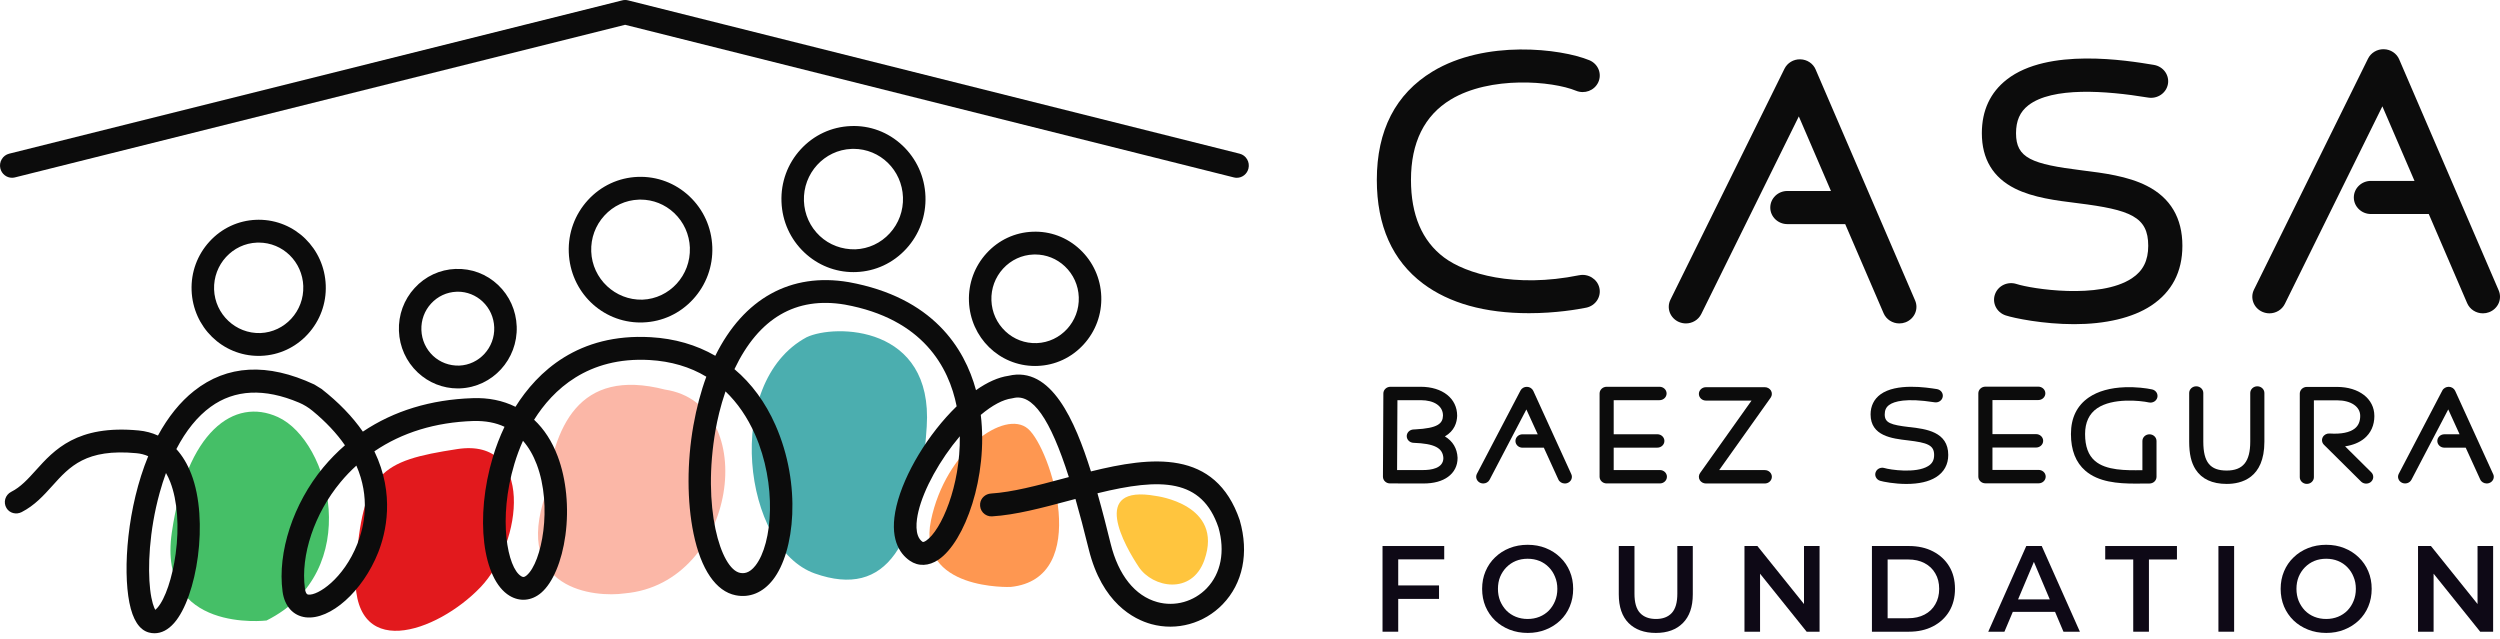
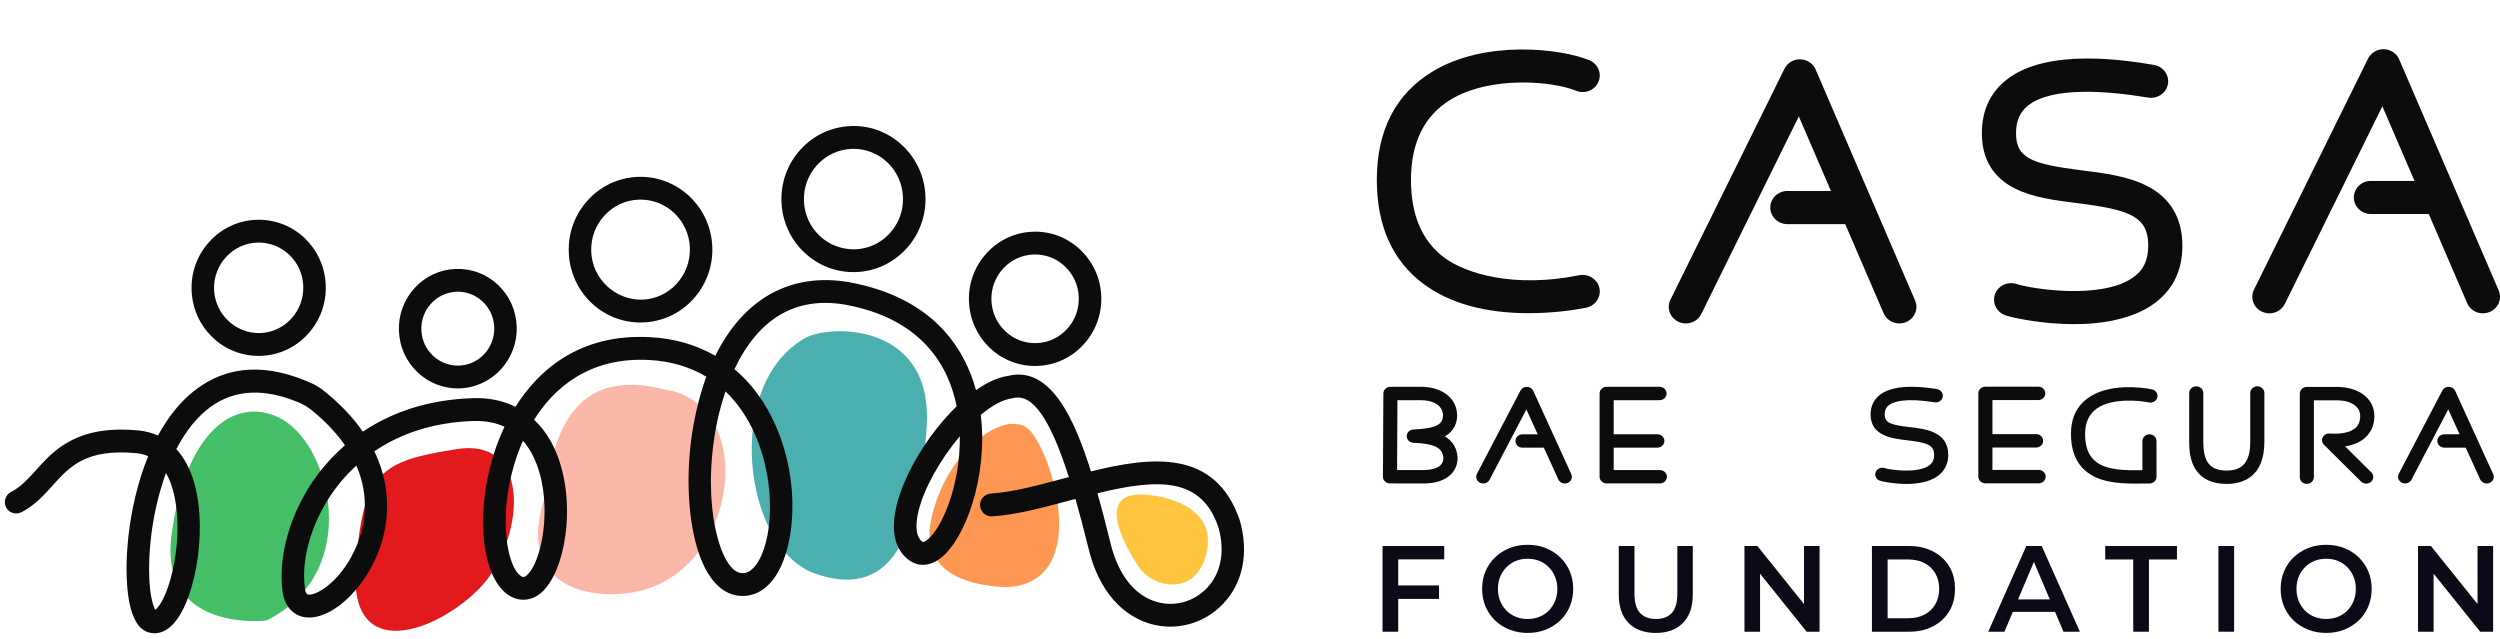
<svg xmlns="http://www.w3.org/2000/svg" fill="none" viewBox="0 0 180 46" height="46" width="180">
  <path fill="#0C0C0C" d="M113.699 19.817C109.036 20.759 105.543 19.715 103.969 18.535C102.39 17.351 101.59 15.474 101.59 12.953C101.59 10.265 102.552 8.318 104.451 7.169C107.299 5.445 111.768 5.83 113.471 6.532C114.088 6.786 114.789 6.524 115.07 5.935C115.207 5.646 115.22 5.322 115.107 5.022C114.991 4.715 114.745 4.465 114.435 4.337C112.369 3.488 106.938 2.851 103.148 5.147C100.482 6.761 99.131 9.387 99.131 12.953C99.131 16.25 100.252 18.764 102.464 20.422C104.348 21.833 106.912 22.55 110.086 22.55C112.032 22.55 113.615 22.272 114.206 22.153C114.535 22.086 114.827 21.888 115.002 21.609C115.171 21.341 115.225 21.027 115.153 20.721C115.006 20.091 114.355 19.685 113.701 19.818L113.699 19.817Z" />
  <path fill="#0C0C0C" d="M157.132 17.699C157.132 15.699 156.273 14.245 154.579 13.384C153.184 12.674 151.445 12.458 149.909 12.267C146.282 11.816 145.154 11.389 145.154 9.595C145.154 8.694 145.435 8.054 146.038 7.585C147.769 6.235 151.658 6.531 154.617 7.018L154.671 7.026C155.332 7.136 155.966 6.705 156.088 6.067C156.147 5.759 156.079 5.448 155.901 5.187C155.714 4.916 155.415 4.728 155.084 4.674L155.029 4.664C153.155 4.354 147.451 3.417 144.493 5.723C143.298 6.654 142.693 7.956 142.693 9.592C142.693 11.446 143.498 12.786 145.087 13.579C146.399 14.232 148.023 14.435 149.595 14.63C153.404 15.104 154.673 15.612 154.673 17.697C154.673 18.763 154.299 19.508 153.494 20.038C151.163 21.578 146.241 20.79 145.194 20.449C144.556 20.243 143.875 20.559 143.646 21.171C143.534 21.468 143.548 21.791 143.684 22.078C143.825 22.376 144.09 22.605 144.41 22.71C145.018 22.908 147.103 23.34 149.343 23.34C151.582 23.34 153.54 22.891 154.879 22.009C156.375 21.021 157.132 19.571 157.132 17.697V17.699Z" />
  <path fill="#0C0C0C" d="M130.727 5.002C130.54 4.568 130.106 4.281 129.619 4.271C129.133 4.259 128.689 4.529 128.483 4.948L120.272 21.577C120.13 21.865 120.112 22.189 120.221 22.49C120.335 22.799 120.576 23.052 120.885 23.184C121.049 23.253 121.218 23.287 121.385 23.287C121.844 23.287 122.281 23.036 122.492 22.608L129.515 8.381L131.829 13.751H128.689C128.01 13.751 127.46 14.287 127.46 14.944C127.46 15.6 128.012 16.136 128.689 16.136H132.855L135.619 22.553C135.811 22.999 136.257 23.287 136.754 23.287C136.904 23.287 137.054 23.26 137.195 23.207C137.509 23.089 137.763 22.848 137.891 22.545C138.016 22.251 138.014 21.928 137.888 21.634L130.725 5.004L130.727 5.002Z" />
  <path fill="#0C0C0C" d="M172.744 4.276C172.557 3.842 172.123 3.554 171.639 3.544C171.157 3.531 170.708 3.797 170.498 4.221L162.288 20.851C162.145 21.139 162.127 21.463 162.237 21.764C162.35 22.073 162.591 22.326 162.901 22.457C163.065 22.527 163.234 22.56 163.401 22.56C163.86 22.56 164.296 22.309 164.508 21.882L171.531 7.655L173.844 13.025H170.705C170.026 13.025 169.475 13.56 169.475 14.217C169.475 14.874 170.028 15.409 170.705 15.409H174.871L177.635 21.827C177.827 22.273 178.272 22.56 178.769 22.56C178.92 22.56 179.069 22.534 179.212 22.48C179.527 22.362 179.781 22.121 179.909 21.819C180.032 21.524 180.032 21.202 179.905 20.907L172.743 4.278L172.744 4.276Z" />
  <path fill="#0C0C0C" d="M104.033 31.421C104.723 31.022 104.9 30.421 104.915 29.944V29.931C104.915 28.687 103.859 27.849 102.287 27.848C101.89 27.848 101.446 27.848 100.995 27.848H100.11C99.831 27.848 99.602 28.064 99.602 28.328L99.572 34.322C99.572 34.455 99.63 34.585 99.733 34.676C99.826 34.759 99.949 34.806 100.08 34.806H100.154C100.464 34.806 101.669 34.811 102.313 34.811H102.484C103.233 34.811 103.833 34.648 104.266 34.327C104.71 33.999 104.945 33.532 104.945 32.979V32.959C104.915 32.289 104.604 31.767 104.035 31.422L104.033 31.421ZM102.481 33.846C102.054 33.846 101.159 33.845 100.59 33.843L100.615 28.812H100.982C101.436 28.812 101.884 28.812 102.284 28.812C103.277 28.812 103.894 29.241 103.895 29.921C103.877 30.488 103.541 30.834 101.879 30.917L101.766 30.922C101.494 30.937 101.282 31.15 101.285 31.407C101.289 31.665 101.504 31.873 101.774 31.883C103.281 31.938 103.884 32.247 103.923 32.985C103.915 33.732 103.017 33.843 102.479 33.843L102.481 33.846Z" />
  <path fill="#0C0C0C" d="M110.396 28.141C110.317 27.97 110.139 27.855 109.942 27.852C109.742 27.847 109.562 27.951 109.475 28.119L106.338 34.115C106.278 34.231 106.268 34.363 106.314 34.486C106.36 34.614 106.463 34.718 106.594 34.772C106.66 34.798 106.727 34.81 106.794 34.81C106.983 34.81 107.163 34.712 107.25 34.542L109.899 29.48L110.716 31.27H109.621C109.34 31.27 109.112 31.486 109.112 31.752C109.112 32.018 109.34 32.234 109.621 32.234H111.157L112.201 34.522C112.281 34.699 112.465 34.812 112.668 34.812C112.729 34.812 112.788 34.802 112.845 34.782C112.98 34.735 113.088 34.635 113.141 34.509C113.191 34.389 113.188 34.258 113.134 34.14L110.398 28.144L110.396 28.141Z" />
  <path fill="#0C0C0C" d="M119.511 33.845H116.186V32.23H119.329C119.61 32.23 119.837 32.014 119.837 31.748C119.837 31.482 119.61 31.266 119.329 31.266H116.186V28.812H119.487C119.767 28.812 119.995 28.596 119.995 28.33C119.995 28.064 119.767 27.848 119.487 27.848H115.678C115.398 27.848 115.17 28.064 115.17 28.33V34.325C115.17 34.591 115.398 34.807 115.678 34.807H119.511C119.792 34.807 120.019 34.591 120.019 34.325C120.019 34.059 119.792 33.843 119.511 33.843V33.845Z" />
-   <path fill="#0C0C0C" d="M127.066 33.845H123.782L127.489 28.63C127.598 28.475 127.603 28.272 127.503 28.112C127.411 27.968 127.244 27.878 127.067 27.878H122.828C122.547 27.878 122.319 28.094 122.319 28.36C122.319 28.626 122.547 28.842 122.828 28.842H126.111L122.405 34.06C122.295 34.214 122.29 34.417 122.39 34.577C122.482 34.721 122.649 34.811 122.826 34.811H127.066C127.346 34.811 127.574 34.595 127.574 34.329C127.574 34.063 127.346 33.847 127.066 33.847V33.845Z" />
  <path fill="#0C0C0C" d="M137.48 30.751C136.123 30.591 135.7 30.445 135.7 29.84C135.7 29.535 135.8 29.319 136.016 29.16C136.377 28.895 137.234 28.644 139.27 28.962L139.292 28.965C139.566 29.008 139.823 28.839 139.874 28.581C139.898 28.458 139.874 28.332 139.8 28.227C139.723 28.114 139.597 28.037 139.456 28.014L139.436 28.011C138.718 27.899 136.531 27.559 135.39 28.398C134.926 28.739 134.682 29.238 134.682 29.838C134.682 31.393 136.226 31.574 137.354 31.705C138.782 31.873 139.257 32.048 139.257 32.759C139.257 33.127 139.126 33.373 138.831 33.556C137.949 34.104 136.082 33.822 135.683 33.7C135.424 33.621 135.146 33.747 135.051 33.988C135.003 34.108 135.006 34.239 135.062 34.355C135.121 34.48 135.232 34.575 135.369 34.617C135.601 34.688 136.403 34.844 137.26 34.844C138.157 34.844 138.874 34.681 139.39 34.359C139.969 33.998 140.274 33.444 140.274 32.758C140.274 31.075 138.659 30.886 137.479 30.747L137.48 30.751Z" />
  <path fill="#0C0C0C" d="M146.782 33.836H143.457V32.222H146.6C146.88 32.222 147.108 32.005 147.108 31.739C147.108 31.473 146.88 31.257 146.6 31.257H143.457V28.803H146.757C147.037 28.803 147.265 28.587 147.265 28.321C147.265 28.055 147.037 27.839 146.757 27.839H142.949C142.668 27.839 142.44 28.055 142.44 28.321V34.317C142.44 34.583 142.668 34.799 142.949 34.799H146.782C147.062 34.799 147.29 34.583 147.29 34.317C147.29 34.05 147.062 33.834 146.782 33.834V33.836Z" />
  <path fill="#0C0C0C" d="M154.95 28.038C154.543 27.948 153.791 27.853 153.01 27.88C151.933 27.918 151.054 28.166 150.397 28.614C149.541 29.2 149.108 30.086 149.108 31.251C149.108 32.417 149.458 33.298 150.146 33.893C151.089 34.71 152.486 34.819 153.727 34.819C153.892 34.819 154.055 34.818 154.209 34.816H154.238C154.422 34.813 154.596 34.811 154.763 34.813C154.892 34.811 155.014 34.766 155.105 34.687C155.209 34.595 155.269 34.467 155.269 34.332V31.752C155.269 31.486 155.042 31.27 154.761 31.27C154.481 31.27 154.253 31.486 154.253 31.752V33.853H154.222C153.073 33.868 151.643 33.885 150.833 33.183C150.358 32.771 150.126 32.139 150.126 31.251C150.126 30.413 150.418 29.79 150.994 29.396C152.115 28.629 154.107 28.841 154.717 28.975C154.986 29.033 155.251 28.884 155.324 28.633C155.358 28.51 155.342 28.382 155.278 28.272C155.209 28.154 155.089 28.067 154.95 28.038Z" />
  <path fill="#0C0C0C" d="M162.526 27.814C162.246 27.814 162.018 28.03 162.018 28.296V31.799C162.018 33.237 161.495 33.879 160.32 33.879C159.144 33.879 158.638 33.295 158.638 31.799V28.296C158.638 28.03 158.41 27.814 158.129 27.814C157.849 27.814 157.621 28.03 157.621 28.296V31.799C157.621 32.677 157.767 33.312 158.083 33.801C158.528 34.491 159.282 34.842 160.321 34.842C161.361 34.842 163.036 34.446 163.036 31.799V28.296C163.036 28.03 162.808 27.814 162.528 27.814H162.526Z" />
  <path fill="#0C0C0C" d="M170.953 29.942C170.953 28.716 169.85 27.86 168.269 27.858C167.873 27.858 167.428 27.858 166.978 27.858H166.092C165.812 27.858 165.584 28.075 165.584 28.341V34.358C165.584 34.624 165.812 34.84 166.092 34.84C166.373 34.84 166.6 34.624 166.6 34.358V28.823H166.838C167.335 28.823 167.83 28.823 168.268 28.823C169.265 28.823 169.935 29.273 169.935 29.942C169.935 30.341 169.81 30.635 169.553 30.846C169.192 31.14 168.561 31.267 167.73 31.212C167.532 31.199 167.34 31.298 167.246 31.465C167.141 31.649 167.174 31.874 167.327 32.025L169.996 34.672C170.179 34.853 170.483 34.87 170.688 34.712C170.797 34.627 170.865 34.501 170.873 34.366C170.881 34.233 170.83 34.102 170.733 34.007L168.846 32.136C169.407 32.052 169.868 31.864 170.219 31.578C170.701 31.185 170.955 30.62 170.955 29.943L170.953 29.942Z" />
  <path fill="#0C0C0C" d="M179.507 34.135L176.771 28.139C176.692 27.968 176.513 27.853 176.317 27.85C176.123 27.846 175.935 27.949 175.848 28.117L172.712 34.113C172.651 34.229 172.641 34.361 172.687 34.484C172.733 34.612 172.836 34.717 172.969 34.77C173.218 34.869 173.505 34.77 173.625 34.54L176.274 29.477L177.09 31.268H175.995C175.715 31.268 175.487 31.484 175.487 31.75C175.487 32.016 175.715 32.232 175.995 32.232H177.531L178.576 34.52C178.656 34.697 178.84 34.81 179.043 34.81C179.104 34.81 179.163 34.8 179.222 34.78C179.356 34.733 179.464 34.633 179.517 34.507C179.568 34.387 179.564 34.256 179.51 34.136L179.507 34.135Z" />
-   <path fill="#0C0C0C" d="M89.789 11.467C89.671 11.266 89.481 11.123 89.258 11.067L45.218 0.026C45.083 -0.009 44.94 -0.009 44.805 0.026L0.661 11.065C0.437 11.121 0.246 11.262 0.127 11.463C0.007 11.664 -0.03 11.899 0.025 12.127C0.121 12.529 0.476 12.799 0.864 12.799C0.931 12.799 0.999 12.791 1.068 12.775L45.007 1.785L88.841 12.775C88.909 12.791 88.98 12.801 89.05 12.801C89.447 12.801 89.791 12.527 89.888 12.135C89.944 11.908 89.91 11.672 89.791 11.469L89.789 11.467Z" />
  <path fill="#FE9751" d="M72.767 42.26C72.767 42.26 65.978 42.54 67.029 37.473C68.081 32.405 72.362 29.45 74.014 30.87C75.665 32.29 78.66 41.651 72.769 42.26H72.767Z" />
  <path fill="#E2191D" d="M34.583 42.293C31.496 45.518 25.128 47.842 25.615 40.913C26.103 33.982 27.374 33.184 32.924 32.333C38.476 31.48 37.67 39.069 34.583 42.295V42.293Z" />
  <path fill="#FBB7A7" d="M44.979 42.723C42.839 43.034 36.907 42.478 39.291 35.576C39.862 30.784 41.612 26.436 47.88 28.05C54.859 29.091 53.09 42.015 44.979 42.723Z" />
  <path fill="#4BAEAF" d="M58.077 24.281C60.09 23.325 67.205 23.374 66.724 30.722C66.154 39.229 63.867 43.122 58.674 41.293C53.481 39.464 52.028 27.532 58.077 24.281Z" />
  <path fill="#45BF67" d="M19.191 44.676C19.191 44.676 11.318 45.624 12.37 38.347C13.422 31.072 16.85 28.581 20.014 30.03C23.771 31.752 26.259 41.127 19.191 44.676Z" />
  <path fill="#0C0C0C" d="M89.269 37.476C87.513 32.288 82.853 32.881 78.548 33.942C77.399 30.285 75.685 26.324 72.61 27.058C71.885 27.162 71.101 27.509 70.272 28.09C69.444 25.055 67.164 21.412 61.108 20.313C56.94 19.605 53.54 21.488 51.502 25.617C50.13 24.826 48.571 24.376 46.859 24.278C41.629 23.976 38.688 26.778 37.114 29.29C36.196 28.834 35.158 28.625 34.028 28.668C31.016 28.768 28.359 29.578 26.126 31.078C25.374 29.993 24.376 28.963 23.153 28.006L22.65 27.695L22.62 27.679C19.259 26.109 16.35 26.267 13.972 28.147C12.977 28.934 12.104 30.015 11.373 31.36C10.943 31.162 10.474 31.039 9.973 30.992C5.54 30.575 3.898 32.398 2.579 33.862C2.018 34.483 1.489 35.072 0.801 35.415C0.597 35.518 0.445 35.704 0.38 35.924C0.316 36.145 0.348 36.386 0.469 36.584C0.686 36.946 1.163 37.073 1.555 36.873C2.496 36.392 3.144 35.671 3.774 34.972C5.017 33.59 6.192 32.286 9.824 32.63C10.128 32.658 10.412 32.73 10.671 32.846C9.163 36.517 8.839 40.979 9.314 43.383C9.559 44.625 10.03 45.351 10.714 45.539C10.848 45.576 10.985 45.594 11.122 45.594C11.629 45.594 12.104 45.347 12.534 44.86C14.169 43.011 15.063 37.472 13.771 34.126C13.498 33.419 13.137 32.816 12.697 32.335C13.387 31.005 14.218 29.981 15.167 29.292C16.897 28.037 19.038 27.935 21.526 28.987C21.876 29.134 22.204 29.335 22.501 29.58C23.457 30.367 24.241 31.199 24.837 32.061C24.276 32.546 23.753 33.081 23.276 33.654C21.113 36.26 19.963 39.769 20.345 42.596C20.486 43.642 21.105 44.333 22 44.446C23.779 44.662 26.122 42.571 27.227 39.783C27.78 38.389 28.462 35.616 26.955 32.495C28.953 31.137 31.346 30.404 34.076 30.312C34.945 30.291 35.685 30.428 36.325 30.729C35.991 31.43 35.709 32.163 35.484 32.914C34.187 37.233 34.728 41.711 36.691 42.896C37.433 43.344 38.284 43.264 38.966 42.68C39.803 41.962 40.457 40.413 40.71 38.536C40.978 36.568 40.775 34.496 40.153 32.85C39.751 31.783 39.179 30.9 38.455 30.222C39.801 28.072 42.313 25.672 46.767 25.921C48.306 26.009 49.682 26.414 50.855 27.123C50.462 28.188 50.151 29.367 49.925 30.631C49.455 33.277 49.459 36.114 49.935 38.418C50.47 41.002 51.548 42.579 52.969 42.859C53.98 43.062 54.934 42.665 55.654 41.741C57.219 39.734 57.732 34.904 55.831 30.604C55.109 28.971 54.117 27.618 52.88 26.579C54.63 22.9 57.306 21.337 60.83 21.931C66.458 22.953 68.321 26.441 68.88 29.253C66.83 31.244 65.099 34.109 64.545 36.435C63.996 38.755 64.763 39.855 65.503 40.37C66.118 40.797 66.875 40.769 67.577 40.292C69.474 39.005 71.153 34.303 70.616 29.872C71.445 29.175 72.217 28.764 72.855 28.683C72.885 28.679 72.915 28.672 72.95 28.664C74.332 28.313 75.607 30.119 76.957 34.349C76.828 34.383 76.697 34.418 76.569 34.453C74.678 34.96 72.891 35.436 71.352 35.534C70.946 35.56 70.616 35.863 70.57 36.255C70.542 36.495 70.616 36.732 70.775 36.91C70.94 37.091 71.173 37.192 71.421 37.179C73.129 37.075 75.001 36.574 76.985 36.043L77.433 35.924C77.733 36.971 78.047 38.158 78.389 39.546C79.346 43.417 81.621 44.584 82.893 44.936C84.725 45.439 86.697 44.893 88.034 43.507C89.487 42.005 89.937 39.812 89.266 37.474L89.269 37.476ZM86.884 42.357C85.954 43.319 84.591 43.7 83.321 43.348C81.718 42.904 80.525 41.412 79.966 39.146C79.713 38.117 79.381 36.797 79.016 35.516C83.627 34.383 86.536 34.461 87.727 37.972C88.219 39.693 87.912 41.29 86.884 42.355V42.357ZM66.684 38.925C66.553 39.013 66.464 39.041 66.422 39.011C65.813 38.588 65.975 37.457 66.126 36.822C66.511 35.205 67.675 33.104 69.106 31.411C69.158 34.984 67.768 38.189 66.686 38.925H66.684ZM52.236 28.18C53.101 29.008 53.816 30.048 54.361 31.28C55.938 34.845 55.644 39.117 54.393 40.721C53.944 41.296 53.546 41.296 53.286 41.247C51.889 40.971 50.535 36.515 51.526 30.925C51.645 30.261 51.86 29.273 52.236 28.182V28.18ZM37.926 41.422C37.717 41.6 37.626 41.547 37.522 41.484C36.54 40.891 35.846 37.361 37.037 33.396C37.206 32.83 37.413 32.274 37.655 31.736C38.061 32.2 38.393 32.77 38.646 33.439C39.787 36.458 39.014 40.489 37.926 41.422ZM25.658 33.521C26.651 35.802 26.255 37.837 25.728 39.168C24.732 41.68 22.878 42.894 22.202 42.81C22.139 42.802 22.011 42.786 21.954 42.369C21.63 39.984 22.638 36.979 24.519 34.714C24.871 34.289 25.255 33.889 25.66 33.521H25.658ZM12.267 34.727C12.775 36.045 12.914 37.925 12.647 39.879C12.411 41.598 11.896 43.123 11.333 43.761C11.269 43.832 11.216 43.879 11.178 43.908C11.088 43.745 10.913 43.332 10.81 42.436C10.635 40.903 10.724 38.273 11.496 35.479C11.631 34.988 11.784 34.512 11.951 34.056C12.067 34.258 12.174 34.481 12.268 34.727H12.267Z" />
  <path fill="#0C0C0C" d="M79.291 21.335C79.243 20.04 78.7 18.843 77.761 17.962C76.828 17.087 75.617 16.632 74.35 16.685C73.079 16.732 71.903 17.28 71.036 18.229C70.169 19.177 69.717 20.407 69.765 21.696C69.862 24.306 71.953 26.35 74.525 26.35C74.585 26.35 74.646 26.35 74.706 26.346C75.977 26.299 77.153 25.75 78.02 24.802C78.887 23.855 79.34 22.624 79.291 21.335ZM74.531 18.323C75.326 18.323 76.086 18.624 76.669 19.175C77.284 19.756 77.642 20.543 77.672 21.396C77.737 23.154 76.377 24.639 74.646 24.704C73.801 24.733 72.999 24.431 72.388 23.854C71.772 23.272 71.414 22.485 71.382 21.633C71.35 20.78 71.65 19.968 72.221 19.342C72.794 18.718 73.57 18.355 74.409 18.325C74.449 18.325 74.489 18.323 74.529 18.323H74.531Z" />
  <path fill="#0C0C0C" d="M64.962 10.462C63.946 9.509 62.629 9.018 61.256 9.077C59.872 9.13 58.591 9.726 57.648 10.755C56.705 11.785 56.214 13.125 56.267 14.528C56.317 15.932 56.906 17.233 57.922 18.187C58.883 19.093 60.134 19.592 61.445 19.592C61.511 19.592 61.578 19.592 61.644 19.588C63.027 19.537 64.308 18.94 65.251 17.91C66.195 16.88 66.685 15.54 66.633 14.137C66.581 12.726 65.987 11.42 64.964 10.462H64.962ZM61.451 10.717C63.377 10.717 64.942 12.246 65.014 14.2C65.048 15.165 64.713 16.087 64.063 16.796C63.416 17.504 62.535 17.914 61.586 17.951C60.618 17.973 59.707 17.633 59.022 16.988C58.324 16.331 57.919 15.438 57.883 14.471C57.811 12.479 59.349 10.796 61.312 10.721C61.358 10.721 61.403 10.719 61.449 10.719L61.451 10.717Z" />
  <path fill="#0C0C0C" d="M18.626 15.822C18.566 15.822 18.503 15.822 18.445 15.826C17.158 15.875 15.963 16.43 15.085 17.391C14.206 18.351 13.747 19.599 13.795 20.907C13.892 23.552 16.014 25.624 18.622 25.624C18.684 25.624 18.744 25.624 18.805 25.62C20.092 25.571 21.286 25.016 22.165 24.055C23.044 23.095 23.502 21.847 23.454 20.541C23.358 17.896 21.236 15.822 18.628 15.822H18.626ZM21.835 20.603C21.902 22.397 20.514 23.913 18.747 23.98C16.973 24.035 15.481 22.632 15.414 20.845C15.35 19.051 16.735 17.535 18.505 17.468C18.545 17.468 18.588 17.466 18.628 17.466C20.363 17.466 21.773 18.845 21.837 20.603H21.835Z" />
  <path fill="#0C0C0C" d="M49.637 14.132C48.626 13.181 47.309 12.686 45.927 12.735C44.548 12.786 43.269 13.381 42.33 14.407C41.39 15.435 40.9 16.771 40.952 18.17C41.057 21.001 43.325 23.22 46.118 23.22C46.183 23.22 46.247 23.22 46.311 23.215C47.689 23.164 48.968 22.569 49.907 21.541C50.848 20.513 51.337 19.177 51.286 17.78C51.234 16.379 50.649 15.084 49.637 14.132ZM49.67 17.841C49.742 19.826 48.21 21.502 46.255 21.576C44.296 21.627 42.641 20.075 42.569 18.109C42.533 17.146 42.87 16.228 43.516 15.523C44.161 14.817 45.038 14.409 45.986 14.374C46.032 14.374 46.078 14.372 46.124 14.372C47.021 14.372 47.878 14.713 48.537 15.333C49.233 15.988 49.635 16.879 49.672 17.84L49.67 17.841Z" />
  <path fill="#0C0C0C" d="M32.805 19.363C31.673 19.405 30.623 19.893 29.853 20.735C29.081 21.578 28.68 22.675 28.723 23.823C28.765 24.971 29.246 26.034 30.076 26.817C30.862 27.557 31.888 27.967 32.96 27.967C33.014 27.967 33.066 27.967 33.121 27.963C35.458 27.873 37.289 25.872 37.203 23.503C37.161 22.355 36.682 21.292 35.856 20.511C35.025 19.728 33.943 19.32 32.805 19.365V19.363ZM32.966 21.002C33.627 21.002 34.261 21.255 34.748 21.712C35.26 22.195 35.558 22.854 35.584 23.564C35.639 25.03 34.504 26.268 33.062 26.323C32.353 26.342 31.683 26.091 31.176 25.616C30.663 25.132 30.366 24.474 30.34 23.764C30.313 23.054 30.561 22.375 31.039 21.855C31.516 21.335 32.166 21.033 32.863 21.006C32.898 21.006 32.932 21.006 32.966 21.006V21.002Z" />
  <path fill="#FFC53E" d="M83.222 35.708C83.222 35.708 88.134 36.307 86.717 40.32C85.817 42.866 82.986 42.32 81.99 40.819C80.993 39.317 78.419 34.846 83.222 35.708Z" />
  <path fill="#0E0916" d="M100.576 42.151H103.61V43.121H100.576V42.151ZM100.672 45.483H99.542V39.313H103.984V40.274H100.672V45.483Z" />
  <path fill="#0E0916" d="M109.999 45.571C109.524 45.571 109.086 45.492 108.686 45.333C108.287 45.175 107.939 44.954 107.643 44.672C107.348 44.384 107.119 44.049 106.956 43.667C106.794 43.279 106.713 42.856 106.713 42.398C106.713 41.94 106.794 41.519 106.956 41.137C107.119 40.749 107.348 40.415 107.643 40.133C107.939 39.845 108.287 39.621 108.686 39.463C109.086 39.304 109.521 39.225 109.99 39.225C110.466 39.225 110.9 39.304 111.294 39.463C111.694 39.621 112.042 39.845 112.338 40.133C112.633 40.415 112.862 40.749 113.024 41.137C113.187 41.519 113.268 41.94 113.268 42.398C113.268 42.856 113.187 43.279 113.024 43.667C112.862 44.055 112.633 44.39 112.338 44.672C112.042 44.954 111.694 45.175 111.294 45.333C110.9 45.492 110.469 45.571 109.999 45.571ZM109.99 44.566C110.298 44.566 110.582 44.513 110.842 44.408C111.103 44.302 111.329 44.152 111.52 43.958C111.712 43.758 111.859 43.529 111.964 43.27C112.074 43.006 112.129 42.715 112.129 42.398C112.129 42.081 112.074 41.793 111.964 41.534C111.859 41.27 111.712 41.04 111.52 40.846C111.329 40.647 111.103 40.494 110.842 40.388C110.582 40.282 110.298 40.23 109.99 40.23C109.683 40.23 109.399 40.282 109.138 40.388C108.883 40.494 108.657 40.647 108.46 40.846C108.269 41.04 108.118 41.27 108.008 41.534C107.904 41.793 107.852 42.081 107.852 42.398C107.852 42.709 107.904 42.997 108.008 43.262C108.118 43.526 108.269 43.758 108.46 43.958C108.652 44.152 108.878 44.302 109.138 44.408C109.399 44.513 109.683 44.566 109.99 44.566Z" />
  <path fill="#0E0916" d="M119.221 45.571C118.386 45.571 117.731 45.333 117.256 44.857C116.787 44.381 116.552 43.694 116.552 42.794V39.313H117.682V42.751C117.682 43.385 117.815 43.846 118.082 44.134C118.354 44.422 118.737 44.566 119.23 44.566C119.722 44.566 120.102 44.422 120.368 44.134C120.635 43.846 120.768 43.385 120.768 42.751V39.313H121.881V42.794C121.881 43.694 121.643 44.381 121.168 44.857C120.699 45.333 120.05 45.571 119.221 45.571Z" />
  <path fill="#0E0916" d="M125.602 45.483V39.313H126.532L130.349 44.064H129.888V39.313H131.009V45.483H130.079L126.263 40.732H126.724V45.483H125.602Z" />
  <path fill="#0E0916" d="M134.779 45.483V39.313H137.439C138.099 39.313 138.679 39.442 139.177 39.701C139.676 39.959 140.064 40.318 140.342 40.776C140.62 41.234 140.759 41.775 140.759 42.398C140.759 43.015 140.62 43.556 140.342 44.02C140.064 44.478 139.676 44.837 139.177 45.095C138.679 45.354 138.099 45.483 137.439 45.483H134.779ZM135.909 44.513H137.386C137.844 44.513 138.238 44.425 138.569 44.249C138.905 44.073 139.163 43.826 139.342 43.508C139.528 43.191 139.621 42.821 139.621 42.398C139.621 41.969 139.528 41.599 139.342 41.287C139.163 40.97 138.905 40.723 138.569 40.547C138.238 40.37 137.844 40.282 137.386 40.282H135.909V44.513Z" />
  <path fill="#0E0916" d="M143.154 45.483L145.892 39.313H147.005L149.752 45.483H148.569L146.214 39.921H146.666L144.319 45.483H143.154ZM144.414 44.055L144.718 43.156H148.004L148.309 44.055H144.414Z" />
  <path fill="#0E0916" d="M153.593 45.483V40.282H151.576V39.313H156.74V40.282H154.723V45.483H153.593Z" />
  <path fill="#0E0916" d="M159.727 45.483V39.313H160.857V45.483H159.727Z" />
  <path fill="#0E0916" d="M167.493 45.571C167.017 45.571 166.58 45.492 166.18 45.333C165.78 45.175 165.432 44.954 165.137 44.672C164.841 44.384 164.612 44.049 164.45 43.667C164.288 43.279 164.207 42.856 164.207 42.398C164.207 41.94 164.288 41.519 164.45 41.137C164.612 40.749 164.841 40.415 165.137 40.133C165.432 39.845 165.78 39.621 166.18 39.463C166.58 39.304 167.014 39.225 167.484 39.225C167.959 39.225 168.394 39.304 168.788 39.463C169.188 39.621 169.535 39.845 169.831 40.133C170.127 40.415 170.356 40.749 170.518 41.137C170.68 41.519 170.761 41.94 170.761 42.398C170.761 42.856 170.68 43.279 170.518 43.667C170.356 44.055 170.127 44.39 169.831 44.672C169.535 44.954 169.188 45.175 168.788 45.333C168.394 45.492 167.962 45.571 167.493 45.571ZM167.484 44.566C167.791 44.566 168.075 44.513 168.336 44.408C168.597 44.302 168.823 44.152 169.014 43.958C169.205 43.758 169.353 43.529 169.457 43.27C169.567 43.006 169.622 42.715 169.622 42.398C169.622 42.081 169.567 41.793 169.457 41.534C169.353 41.27 169.205 41.04 169.014 40.846C168.823 40.647 168.597 40.494 168.336 40.388C168.075 40.282 167.791 40.23 167.484 40.23C167.177 40.23 166.893 40.282 166.632 40.388C166.377 40.494 166.151 40.647 165.954 40.846C165.763 41.04 165.612 41.27 165.502 41.534C165.398 41.793 165.345 42.081 165.345 42.398C165.345 42.709 165.398 42.997 165.502 43.262C165.612 43.526 165.763 43.758 165.954 43.958C166.145 44.152 166.371 44.302 166.632 44.408C166.893 44.513 167.177 44.566 167.484 44.566Z" />
  <path fill="#0E0916" d="M174.098 45.483V39.313H175.028L178.844 44.064H178.383V39.313H179.505V45.483H178.575L174.758 40.732H175.219V45.483H174.098Z" />
</svg>